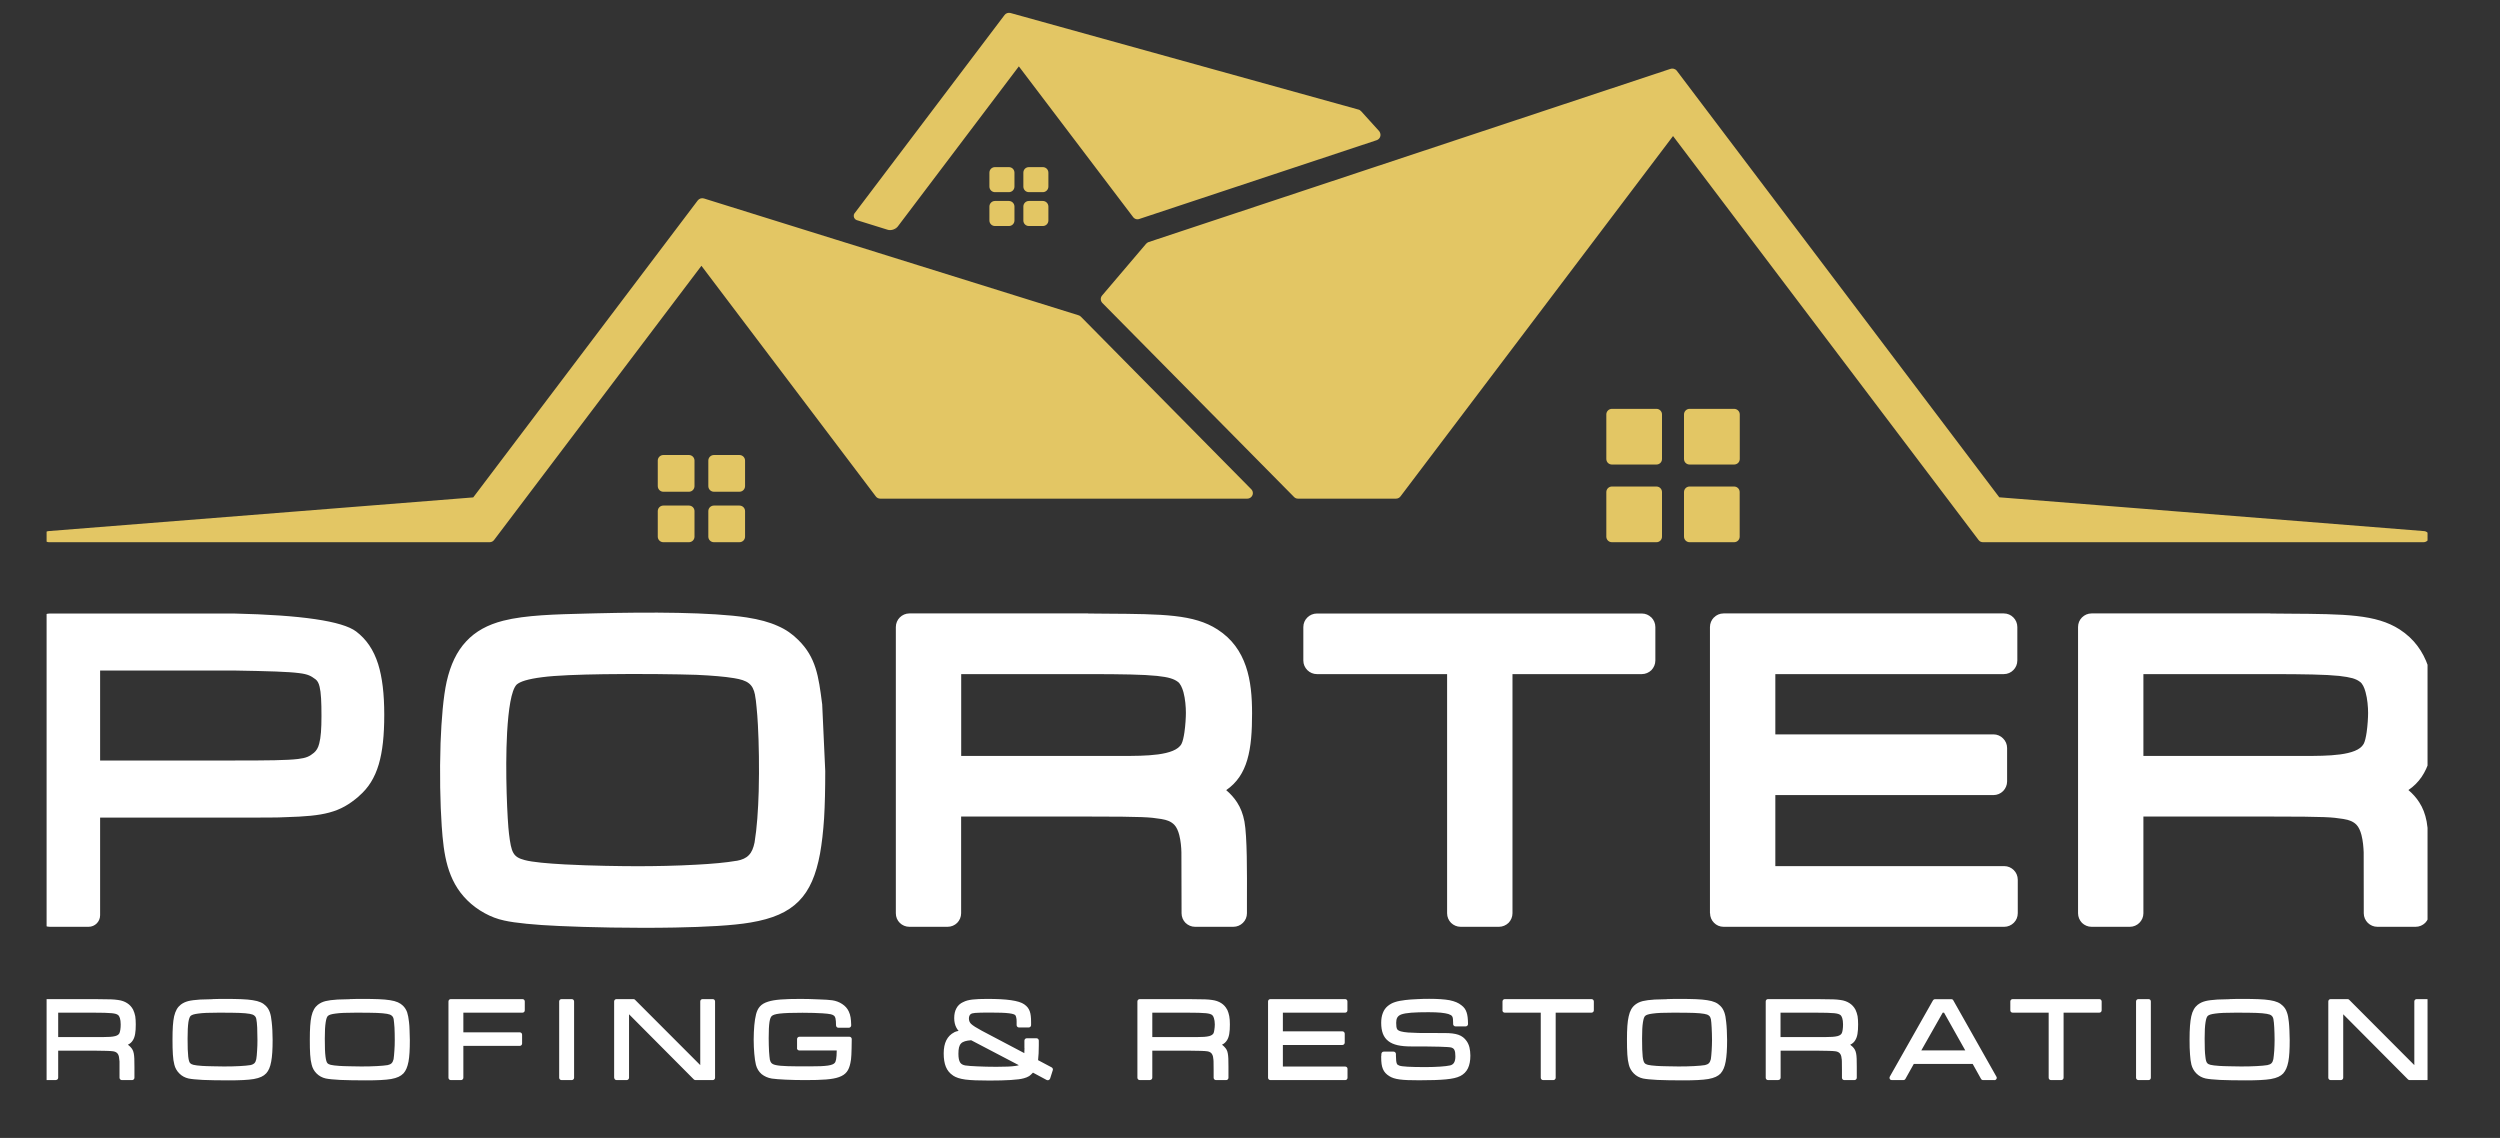
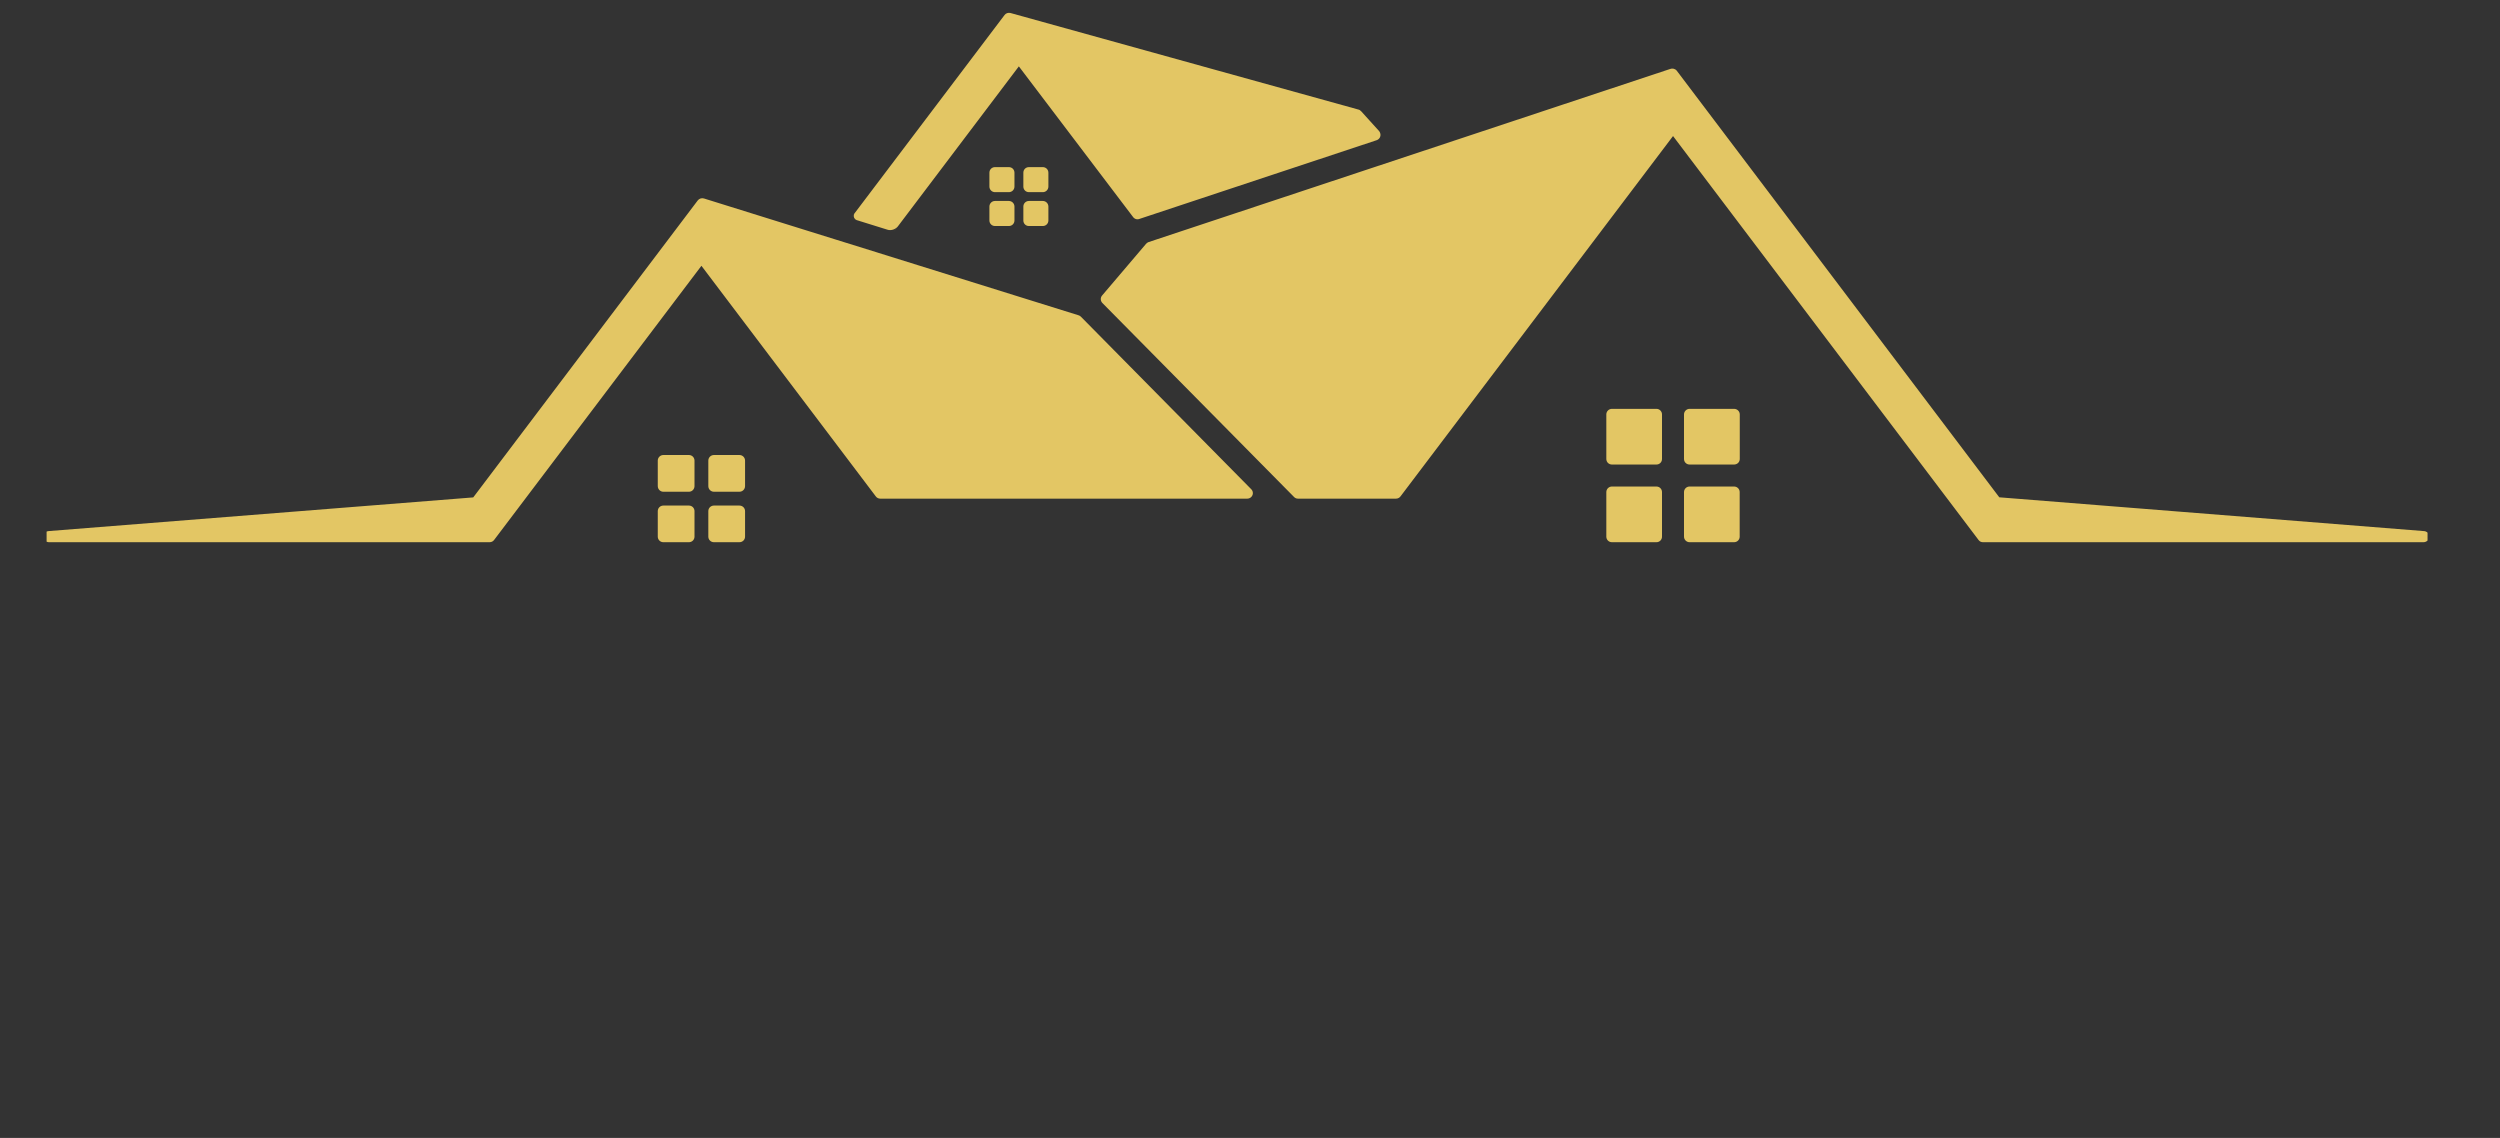
<svg xmlns="http://www.w3.org/2000/svg" width="145" zoomAndPan="magnify" viewBox="0 0 108.75 49.5" height="66" preserveAspectRatio="xMidYMid meet" version="1.0">
  <rect x="0" y="0" width="108.75" height="49.5" fill="#333333" stroke="none" />
  <defs>
    <clipPath id="79353f707b">
      <path d="M 2.027 43 L 105.598 43 L 105.598 48 L 2.027 48 Z M 2.027 43 " clip-rule="nonzero" />
    </clipPath>
    <clipPath id="9305c35df2">
-       <path d="M 2.027 26 L 105.598 26 L 105.598 41 L 2.027 41 Z M 2.027 26 " clip-rule="nonzero" />
-     </clipPath>
+       </clipPath>
    <clipPath id="121b4475c2">
      <path d="M 2.027 0.559 L 105.598 0.559 L 105.598 24 L 2.027 24 Z M 2.027 0.559 " clip-rule="nonzero" />
    </clipPath>
  </defs>
  <g clip-path="url(#79353f707b)">
-     <path fill="#ffffff" d="M 2.43 46.984 L 1.988 46.984 C 1.93 46.984 1.887 46.938 1.887 46.883 L 1.887 43.562 C 1.887 43.504 1.93 43.461 1.988 43.461 L 4.059 43.461 C 4.059 43.461 4.066 43.461 4.066 43.461 C 4.902 43.469 4.906 43.469 5.141 43.5 C 5.293 43.52 5.422 43.566 5.531 43.637 C 5.641 43.707 5.727 43.801 5.789 43.918 C 5.789 43.922 5.793 43.926 5.793 43.926 C 5.832 44.012 5.863 44.102 5.883 44.203 C 5.898 44.305 5.906 44.422 5.906 44.562 C 5.906 44.891 5.875 45.102 5.781 45.25 C 5.73 45.336 5.656 45.402 5.562 45.445 C 5.602 45.473 5.637 45.504 5.672 45.539 C 5.75 45.621 5.793 45.691 5.82 45.828 C 5.844 45.949 5.848 46.121 5.848 46.41 L 5.848 46.883 C 5.848 46.938 5.801 46.984 5.746 46.984 L 5.301 46.984 C 5.246 46.984 5.199 46.938 5.199 46.883 L 5.199 46.562 C 5.199 46.344 5.199 46.234 5.199 46.172 C 5.195 46.109 5.191 46.078 5.18 46.016 L 5.18 46.012 C 5.172 45.93 5.145 45.863 5.102 45.816 C 5.059 45.77 4.996 45.742 4.914 45.73 C 4.816 45.715 4.531 45.707 4.066 45.703 C 4.066 45.703 4.062 45.703 4.059 45.703 L 2.531 45.703 L 2.531 46.879 C 2.531 46.938 2.488 46.98 2.43 46.98 Z M 2.531 44.051 L 2.531 45.113 L 4.457 45.113 C 4.715 45.113 4.891 45.102 5.012 45.07 C 5.109 45.043 5.164 45.004 5.195 44.945 C 5.207 44.918 5.223 44.863 5.234 44.797 C 5.246 44.723 5.25 44.641 5.25 44.559 C 5.25 44.449 5.238 44.359 5.215 44.285 C 5.195 44.219 5.164 44.176 5.137 44.152 C 5.137 44.152 5.133 44.152 5.133 44.152 C 5.082 44.113 5.012 44.09 4.863 44.074 C 4.703 44.059 4.457 44.051 4.059 44.051 Z M 9.25 43.461 C 9.453 43.453 9.652 43.453 9.777 43.453 C 10.352 43.453 10.727 43.465 10.992 43.508 C 11.277 43.551 11.438 43.629 11.559 43.75 C 11.641 43.828 11.695 43.918 11.738 44.035 C 11.777 44.145 11.801 44.281 11.82 44.465 L 11.82 44.469 C 11.832 44.555 11.84 44.68 11.848 44.82 C 11.852 44.961 11.859 45.113 11.859 45.238 C 11.859 45.652 11.84 45.953 11.797 46.18 C 11.754 46.418 11.684 46.574 11.582 46.688 C 11.578 46.691 11.578 46.695 11.574 46.695 C 11.465 46.812 11.305 46.891 11.039 46.938 C 10.789 46.98 10.438 46.996 9.926 46.996 C 9.484 46.996 9.117 46.988 8.828 46.977 C 8.539 46.961 8.328 46.941 8.199 46.914 C 8.047 46.879 7.906 46.805 7.801 46.695 C 7.695 46.59 7.617 46.457 7.582 46.305 L 7.582 46.301 C 7.551 46.188 7.531 46.051 7.52 45.871 C 7.508 45.695 7.504 45.484 7.504 45.215 C 7.504 44.762 7.523 44.445 7.574 44.211 C 7.633 43.965 7.723 43.812 7.863 43.703 L 7.867 43.699 C 7.961 43.629 8.059 43.582 8.191 43.547 C 8.316 43.516 8.48 43.496 8.711 43.48 L 8.715 43.48 C 8.816 43.477 9.031 43.469 9.25 43.465 Z M 10.422 44.062 C 10.227 44.055 9.949 44.051 9.52 44.051 C 9.09 44.051 8.82 44.062 8.625 44.09 C 8.441 44.113 8.344 44.145 8.293 44.191 C 8.254 44.227 8.219 44.316 8.195 44.465 C 8.172 44.629 8.16 44.859 8.16 45.176 C 8.16 45.539 8.168 45.793 8.188 45.965 C 8.207 46.121 8.234 46.207 8.27 46.246 C 8.305 46.281 8.344 46.301 8.414 46.32 C 8.496 46.34 8.617 46.355 8.793 46.367 C 8.887 46.375 9.07 46.379 9.258 46.383 C 9.438 46.387 9.625 46.391 9.738 46.391 C 9.984 46.391 10.219 46.387 10.422 46.375 C 10.617 46.363 10.781 46.352 10.891 46.332 C 10.969 46.316 11.023 46.289 11.066 46.25 C 11.105 46.211 11.133 46.152 11.148 46.074 C 11.164 45.984 11.176 45.852 11.184 45.703 C 11.195 45.559 11.199 45.395 11.199 45.246 C 11.199 45.055 11.195 44.859 11.188 44.699 C 11.18 44.543 11.168 44.414 11.152 44.344 L 11.152 44.34 C 11.141 44.27 11.113 44.219 11.07 44.184 C 11.023 44.141 10.953 44.117 10.863 44.102 C 10.742 44.082 10.617 44.07 10.418 44.062 Z M 15.223 43.461 C 15.422 43.453 15.625 43.453 15.75 43.453 C 16.32 43.453 16.699 43.465 16.965 43.508 C 17.246 43.551 17.406 43.629 17.531 43.75 C 17.609 43.828 17.668 43.918 17.711 44.035 C 17.746 44.145 17.773 44.281 17.793 44.465 L 17.793 44.469 C 17.805 44.555 17.812 44.68 17.816 44.82 C 17.824 44.961 17.828 45.113 17.828 45.238 C 17.828 45.652 17.812 45.953 17.77 46.18 C 17.723 46.418 17.656 46.574 17.555 46.688 C 17.551 46.691 17.547 46.695 17.547 46.695 C 17.434 46.812 17.277 46.891 17.012 46.938 C 16.762 46.98 16.41 46.996 15.895 46.996 C 15.457 46.996 15.09 46.988 14.801 46.977 C 14.512 46.961 14.301 46.941 14.172 46.914 C 14.016 46.879 13.879 46.805 13.77 46.695 C 13.664 46.59 13.59 46.457 13.555 46.305 L 13.555 46.301 C 13.523 46.188 13.504 46.051 13.492 45.871 C 13.48 45.695 13.477 45.484 13.477 45.215 C 13.477 44.762 13.496 44.445 13.547 44.211 C 13.602 43.965 13.695 43.812 13.832 43.703 L 13.84 43.699 C 13.934 43.629 14.027 43.582 14.164 43.547 C 14.289 43.516 14.449 43.496 14.684 43.48 C 14.789 43.477 15 43.469 15.223 43.465 Z M 16.391 44.062 C 16.199 44.055 15.922 44.051 15.492 44.051 C 15.062 44.051 14.793 44.062 14.598 44.09 C 14.414 44.113 14.316 44.145 14.266 44.191 C 14.223 44.227 14.191 44.316 14.168 44.465 C 14.141 44.629 14.129 44.859 14.129 45.176 C 14.129 45.539 14.137 45.793 14.16 45.965 C 14.18 46.121 14.207 46.207 14.242 46.246 C 14.273 46.281 14.316 46.301 14.383 46.32 C 14.469 46.34 14.586 46.355 14.766 46.367 C 14.859 46.375 15.043 46.379 15.23 46.383 C 15.41 46.387 15.598 46.391 15.711 46.391 C 15.957 46.391 16.191 46.387 16.391 46.375 C 16.59 46.363 16.754 46.352 16.863 46.332 C 16.938 46.316 16.996 46.289 17.035 46.25 C 17.074 46.211 17.102 46.152 17.121 46.074 C 17.133 45.984 17.148 45.852 17.156 45.703 C 17.168 45.559 17.172 45.395 17.172 45.246 C 17.172 45.055 17.168 44.859 17.16 44.699 C 17.148 44.543 17.137 44.414 17.125 44.344 L 17.125 44.34 C 17.113 44.27 17.086 44.219 17.043 44.184 C 16.996 44.141 16.926 44.117 16.836 44.102 C 16.711 44.082 16.59 44.07 16.391 44.062 Z M 20.055 46.984 L 19.609 46.984 C 19.555 46.984 19.508 46.938 19.508 46.883 L 19.508 43.562 C 19.508 43.504 19.555 43.461 19.609 43.461 L 22.727 43.461 C 22.785 43.461 22.828 43.504 22.828 43.562 L 22.828 43.949 C 22.828 44.008 22.785 44.051 22.727 44.051 L 20.156 44.051 L 20.156 44.906 L 22.609 44.906 C 22.664 44.906 22.711 44.949 22.711 45.008 L 22.711 45.395 C 22.711 45.453 22.664 45.496 22.609 45.496 L 20.156 45.496 L 20.156 46.883 C 20.156 46.938 20.109 46.984 20.055 46.984 Z M 24.324 46.883 L 24.324 43.562 C 24.324 43.504 24.371 43.461 24.426 43.461 L 24.871 43.461 C 24.926 43.461 24.973 43.504 24.973 43.562 L 24.973 46.883 C 24.973 46.938 24.926 46.984 24.871 46.984 L 24.426 46.984 C 24.371 46.984 24.324 46.938 24.324 46.883 Z M 26.715 46.883 L 26.715 43.562 C 26.715 43.504 26.762 43.461 26.816 43.461 L 27.555 43.461 C 27.582 43.461 27.605 43.469 27.625 43.492 L 30.461 46.332 L 30.461 43.562 C 30.461 43.504 30.504 43.461 30.562 43.461 L 31.004 43.461 C 31.062 43.461 31.105 43.504 31.105 43.562 L 31.105 46.883 C 31.105 46.938 31.062 46.984 31.004 46.984 L 30.254 46.984 C 30.227 46.984 30.199 46.973 30.18 46.953 L 27.363 44.121 L 27.363 46.883 C 27.363 46.938 27.316 46.984 27.262 46.984 L 26.82 46.984 C 26.762 46.984 26.719 46.938 26.719 46.883 Z M 34.672 45.59 L 34.672 45.199 C 34.672 45.145 34.719 45.098 34.773 45.098 L 36.949 45.098 C 37.008 45.098 37.051 45.145 37.051 45.199 C 37.047 45.531 37.043 45.738 37.035 45.887 C 37.027 46.043 37.016 46.141 36.992 46.242 C 36.926 46.559 36.805 46.746 36.492 46.855 C 36.211 46.957 35.766 46.984 35.023 46.984 C 34.719 46.984 34.422 46.977 34.168 46.965 C 33.918 46.953 33.711 46.938 33.578 46.918 C 33.402 46.891 33.25 46.82 33.129 46.723 C 33.008 46.617 32.926 46.484 32.883 46.32 C 32.852 46.191 32.828 46.031 32.812 45.84 C 32.797 45.66 32.785 45.453 32.785 45.223 C 32.785 44.996 32.797 44.789 32.812 44.602 C 32.828 44.418 32.855 44.254 32.887 44.129 L 32.887 44.125 C 32.961 43.844 33.094 43.672 33.406 43.574 C 33.691 43.48 34.129 43.453 34.832 43.453 C 35.062 43.453 35.352 43.461 35.613 43.473 C 35.871 43.48 36.098 43.496 36.203 43.512 C 36.363 43.535 36.516 43.594 36.637 43.676 C 36.762 43.758 36.859 43.863 36.918 43.992 C 36.918 43.992 36.918 43.996 36.922 44 C 36.961 44.082 36.984 44.16 37 44.254 C 37.016 44.344 37.023 44.449 37.027 44.594 C 37.027 44.598 37.027 44.602 37.027 44.605 C 37.027 44.66 36.98 44.707 36.926 44.707 L 36.469 44.707 C 36.414 44.707 36.371 44.664 36.367 44.605 C 36.367 44.469 36.359 44.371 36.344 44.301 C 36.332 44.246 36.312 44.215 36.289 44.191 C 36.258 44.16 36.215 44.141 36.145 44.121 C 36.059 44.102 35.941 44.09 35.766 44.078 C 35.762 44.078 35.758 44.078 35.754 44.078 C 35.668 44.07 35.535 44.066 35.395 44.062 C 35.234 44.059 35.051 44.055 34.91 44.055 C 34.449 44.055 34.133 44.066 33.922 44.09 C 33.727 44.113 33.625 44.148 33.574 44.195 L 33.57 44.199 C 33.527 44.238 33.496 44.316 33.473 44.453 C 33.449 44.609 33.438 44.836 33.438 45.164 C 33.438 45.371 33.445 45.566 33.453 45.73 C 33.465 45.895 33.477 46.027 33.488 46.09 L 33.488 46.094 C 33.523 46.223 33.566 46.293 33.754 46.332 C 33.988 46.383 34.414 46.387 35.195 46.387 C 35.578 46.387 35.836 46.379 36.016 46.352 C 36.172 46.328 36.258 46.293 36.305 46.242 C 36.336 46.211 36.355 46.164 36.371 46.082 C 36.387 45.992 36.395 45.871 36.398 45.695 L 34.77 45.695 C 34.715 45.695 34.668 45.652 34.668 45.594 Z M 44.562 45.594 L 44.562 45.266 C 44.562 45.211 44.609 45.164 44.664 45.164 L 45.086 45.164 C 45.145 45.164 45.188 45.211 45.188 45.266 L 45.188 45.477 C 45.188 45.582 45.184 45.699 45.18 45.82 C 45.172 45.918 45.164 46.02 45.156 46.117 L 45.746 46.43 C 45.789 46.453 45.812 46.504 45.797 46.551 L 45.68 46.918 C 45.68 46.918 45.672 46.93 45.668 46.938 C 45.645 46.984 45.582 47.004 45.531 46.98 L 44.934 46.66 C 44.871 46.727 44.82 46.773 44.77 46.809 C 44.699 46.852 44.633 46.879 44.535 46.906 L 44.531 46.906 C 44.426 46.938 44.23 46.965 43.973 46.98 C 43.719 46.996 43.402 47.004 43.039 47.004 C 42.57 47.004 42.238 46.992 41.996 46.961 C 41.746 46.926 41.586 46.871 41.461 46.789 L 41.457 46.785 C 41.312 46.688 41.211 46.566 41.145 46.406 C 41.082 46.25 41.051 46.062 41.051 45.824 C 41.051 45.586 41.09 45.406 41.164 45.254 C 41.242 45.098 41.359 44.98 41.516 44.902 L 41.52 44.898 C 41.566 44.875 41.613 44.863 41.676 44.848 L 41.699 44.844 C 41.66 44.801 41.629 44.754 41.602 44.703 C 41.539 44.586 41.508 44.445 41.508 44.285 C 41.508 44.121 41.539 43.977 41.605 43.859 C 41.668 43.738 41.77 43.648 41.898 43.59 L 41.902 43.59 C 42.004 43.535 42.133 43.5 42.301 43.48 C 42.465 43.461 42.672 43.453 42.938 43.453 C 43.367 43.453 43.711 43.469 43.977 43.508 C 44.246 43.547 44.438 43.605 44.559 43.691 L 44.562 43.695 C 44.676 43.773 44.746 43.863 44.793 43.988 C 44.836 44.105 44.852 44.254 44.852 44.465 L 44.852 44.594 C 44.852 44.648 44.805 44.695 44.75 44.695 L 44.324 44.695 C 44.27 44.695 44.223 44.648 44.223 44.594 L 44.223 44.434 C 44.223 44.363 44.219 44.301 44.203 44.25 C 44.195 44.211 44.18 44.18 44.168 44.164 C 44.133 44.125 44.051 44.098 43.895 44.078 C 43.715 44.055 43.449 44.047 43.062 44.047 C 42.742 44.047 42.543 44.051 42.418 44.062 C 42.312 44.074 42.266 44.086 42.234 44.109 C 42.23 44.113 42.227 44.117 42.223 44.117 C 42.199 44.133 42.184 44.156 42.172 44.184 C 42.156 44.215 42.148 44.254 42.148 44.301 C 42.148 44.395 42.172 44.465 42.238 44.535 C 42.324 44.617 42.469 44.707 42.707 44.836 L 44.559 45.812 L 44.559 45.766 C 44.562 45.688 44.566 45.625 44.566 45.594 Z M 44.176 46.367 C 44.238 46.359 44.285 46.348 44.32 46.336 L 42.246 45.25 C 42.031 45.266 41.891 45.305 41.809 45.387 C 41.723 45.473 41.691 45.613 41.691 45.84 C 41.691 46.016 41.715 46.137 41.766 46.219 C 41.812 46.289 41.887 46.328 41.992 46.348 C 41.996 46.348 42 46.348 42 46.348 C 42.102 46.363 42.285 46.379 42.52 46.387 C 42.75 46.398 43.035 46.406 43.34 46.406 C 43.738 46.406 44 46.395 44.176 46.367 Z M 50.023 46.984 L 49.582 46.984 C 49.523 46.984 49.477 46.938 49.477 46.883 L 49.477 43.562 C 49.477 43.504 49.523 43.461 49.582 43.461 L 51.652 43.461 C 51.652 43.461 51.656 43.461 51.656 43.461 C 52.496 43.469 52.5 43.469 52.734 43.5 C 52.883 43.52 53.016 43.566 53.125 43.637 C 53.234 43.707 53.32 43.801 53.379 43.918 C 53.383 43.922 53.383 43.926 53.387 43.926 C 53.426 44.012 53.453 44.102 53.473 44.203 C 53.492 44.305 53.5 44.422 53.5 44.562 C 53.5 44.891 53.469 45.102 53.375 45.25 C 53.32 45.336 53.25 45.402 53.156 45.445 C 53.195 45.473 53.23 45.504 53.262 45.539 C 53.34 45.621 53.387 45.691 53.41 45.828 C 53.434 45.949 53.438 46.121 53.438 46.41 L 53.438 46.883 C 53.438 46.938 53.395 46.984 53.336 46.984 L 52.895 46.984 C 52.84 46.984 52.793 46.938 52.793 46.883 L 52.793 46.562 C 52.793 46.344 52.793 46.234 52.789 46.172 C 52.789 46.109 52.781 46.078 52.773 46.016 L 52.773 46.012 C 52.766 45.93 52.734 45.863 52.695 45.816 C 52.652 45.77 52.59 45.742 52.508 45.73 C 52.508 45.73 52.504 45.73 52.504 45.73 C 52.406 45.715 52.125 45.707 51.66 45.703 C 51.66 45.703 51.652 45.703 51.652 45.703 L 50.125 45.703 L 50.125 46.879 C 50.125 46.938 50.078 46.98 50.023 46.98 Z M 50.125 44.051 L 50.125 45.113 L 52.051 45.113 C 52.309 45.113 52.484 45.102 52.602 45.07 C 52.699 45.043 52.754 45.004 52.789 44.945 C 52.801 44.918 52.816 44.863 52.824 44.797 C 52.836 44.723 52.844 44.641 52.844 44.559 C 52.844 44.449 52.828 44.359 52.805 44.285 C 52.785 44.219 52.758 44.176 52.727 44.152 C 52.672 44.113 52.602 44.09 52.457 44.074 C 52.297 44.059 52.051 44.051 51.648 44.051 L 50.121 44.051 Z M 58.516 46.984 L 55.262 46.984 C 55.207 46.984 55.16 46.938 55.16 46.883 L 55.16 43.562 C 55.16 43.504 55.207 43.461 55.262 43.461 L 58.512 43.461 C 58.57 43.461 58.613 43.504 58.613 43.562 L 58.613 43.949 C 58.613 44.008 58.57 44.051 58.512 44.051 L 55.805 44.051 L 55.805 44.863 L 58.395 44.863 C 58.449 44.863 58.496 44.91 58.496 44.965 L 58.496 45.355 C 58.496 45.41 58.449 45.457 58.395 45.457 L 55.805 45.457 L 55.805 46.395 L 58.516 46.395 C 58.574 46.395 58.617 46.438 58.617 46.496 L 58.617 46.883 C 58.617 46.941 58.574 46.984 58.516 46.984 Z M 60.086 45.938 C 60.086 45.906 60.086 45.871 60.09 45.844 C 60.094 45.789 60.137 45.746 60.191 45.746 L 60.621 45.746 C 60.676 45.746 60.723 45.793 60.723 45.848 L 60.723 45.918 C 60.727 46.098 60.734 46.203 60.762 46.266 C 60.777 46.309 60.809 46.328 60.867 46.352 C 60.922 46.375 61.039 46.391 61.23 46.402 C 61.422 46.414 61.688 46.418 62.027 46.418 C 62.246 46.418 62.465 46.41 62.648 46.398 C 62.828 46.387 62.98 46.367 63.066 46.348 C 63.066 46.348 63.07 46.348 63.07 46.348 C 63.148 46.332 63.207 46.293 63.246 46.234 C 63.289 46.168 63.309 46.074 63.309 45.953 C 63.309 45.824 63.297 45.734 63.266 45.672 C 63.242 45.621 63.199 45.59 63.141 45.57 C 63.043 45.535 62.457 45.52 61.383 45.52 C 60.926 45.52 60.605 45.453 60.395 45.289 C 60.176 45.121 60.082 44.863 60.082 44.492 C 60.082 44.332 60.105 44.191 60.152 44.07 C 60.199 43.941 60.273 43.84 60.367 43.762 C 60.465 43.684 60.559 43.629 60.684 43.59 C 60.801 43.551 60.945 43.523 61.141 43.5 L 61.145 43.5 C 61.262 43.484 61.43 43.473 61.609 43.465 C 61.801 43.453 62.004 43.449 62.164 43.449 C 62.543 43.449 62.828 43.469 63.051 43.508 C 63.281 43.555 63.445 43.625 63.57 43.727 C 63.684 43.812 63.754 43.906 63.797 44.039 C 63.84 44.164 63.855 44.316 63.859 44.539 C 63.859 44.539 63.859 44.543 63.859 44.547 C 63.859 44.602 63.812 44.648 63.758 44.648 L 63.312 44.648 C 63.258 44.648 63.211 44.602 63.211 44.547 L 63.211 44.496 C 63.211 44.352 63.203 44.266 63.172 44.215 C 63.145 44.168 63.094 44.141 63.004 44.109 C 62.926 44.086 62.816 44.066 62.672 44.051 C 62.527 44.039 62.352 44.031 62.145 44.031 C 61.527 44.031 61.16 44.055 60.953 44.129 C 60.785 44.195 60.734 44.309 60.734 44.496 C 60.734 44.633 60.746 44.715 60.777 44.77 C 60.805 44.812 60.859 44.844 60.945 44.867 C 61.016 44.887 61.117 44.902 61.25 44.914 C 61.379 44.922 61.531 44.93 61.711 44.934 L 61.719 44.934 C 61.832 44.934 62.207 44.934 62.84 44.938 C 62.84 44.938 62.844 44.938 62.848 44.938 C 63.102 44.938 63.289 44.961 63.438 45.012 C 63.594 45.066 63.707 45.156 63.797 45.285 C 63.855 45.367 63.895 45.457 63.922 45.566 C 63.945 45.668 63.961 45.785 63.961 45.918 C 63.961 46.141 63.926 46.324 63.855 46.473 C 63.781 46.625 63.668 46.734 63.516 46.812 C 63.516 46.812 63.512 46.812 63.512 46.812 C 63.379 46.879 63.184 46.926 62.895 46.953 C 62.613 46.98 62.238 46.992 61.734 46.992 C 61.355 46.992 61.09 46.984 60.891 46.957 C 60.684 46.93 60.547 46.883 60.434 46.812 C 60.301 46.73 60.211 46.633 60.156 46.5 C 60.102 46.375 60.082 46.215 60.082 45.992 C 60.082 45.992 60.082 45.98 60.082 45.938 Z M 65.359 43.949 L 65.359 43.562 C 65.359 43.504 65.406 43.461 65.461 43.461 L 69.23 43.461 C 69.285 43.461 69.332 43.504 69.332 43.562 L 69.332 43.949 C 69.332 44.008 69.285 44.051 69.23 44.051 L 67.672 44.051 L 67.672 46.883 C 67.672 46.938 67.625 46.984 67.57 46.984 L 67.125 46.984 C 67.07 46.984 67.023 46.938 67.023 46.883 L 67.023 44.051 L 65.457 44.051 C 65.402 44.051 65.355 44.008 65.355 43.949 Z M 72.52 43.461 C 72.723 43.453 72.922 43.453 73.047 43.453 C 73.621 43.453 73.996 43.465 74.262 43.508 C 74.547 43.551 74.707 43.629 74.828 43.75 C 74.91 43.828 74.965 43.918 75.008 44.035 C 75.047 44.145 75.074 44.281 75.09 44.465 L 75.09 44.469 C 75.102 44.555 75.109 44.68 75.117 44.82 C 75.125 44.961 75.129 45.113 75.129 45.238 C 75.129 45.652 75.109 45.953 75.066 46.18 C 75.023 46.418 74.953 46.574 74.852 46.688 C 74.852 46.691 74.848 46.695 74.848 46.695 C 74.734 46.812 74.578 46.891 74.309 46.938 C 74.059 46.98 73.707 46.996 73.195 46.996 C 72.754 46.996 72.391 46.988 72.098 46.977 C 71.809 46.961 71.598 46.941 71.469 46.914 C 71.316 46.879 71.176 46.805 71.07 46.695 C 70.965 46.59 70.887 46.457 70.852 46.305 L 70.852 46.301 C 70.82 46.188 70.801 46.051 70.789 45.871 C 70.777 45.695 70.773 45.484 70.773 45.215 C 70.773 44.762 70.793 44.445 70.848 44.211 C 70.902 43.965 70.992 43.812 71.133 43.703 L 71.137 43.699 C 71.23 43.629 71.328 43.582 71.461 43.547 C 71.59 43.516 71.75 43.496 71.98 43.48 L 71.984 43.48 C 72.09 43.477 72.297 43.469 72.52 43.465 Z M 73.691 44.062 C 73.496 44.055 73.219 44.051 72.789 44.051 C 72.359 44.051 72.094 44.062 71.895 44.09 C 71.715 44.113 71.613 44.145 71.566 44.191 C 71.523 44.227 71.492 44.316 71.469 44.465 C 71.441 44.629 71.43 44.859 71.43 45.176 C 71.43 45.539 71.438 45.793 71.457 45.965 C 71.477 46.121 71.504 46.207 71.543 46.246 C 71.574 46.281 71.613 46.301 71.684 46.32 C 71.77 46.34 71.887 46.355 72.066 46.367 C 72.16 46.375 72.344 46.379 72.531 46.383 C 72.711 46.387 72.895 46.391 73.012 46.391 C 73.258 46.391 73.492 46.387 73.691 46.375 C 73.891 46.363 74.055 46.352 74.164 46.332 C 74.238 46.316 74.297 46.289 74.336 46.25 C 74.375 46.211 74.402 46.152 74.422 46.074 C 74.434 45.984 74.449 45.852 74.457 45.703 C 74.465 45.559 74.473 45.395 74.473 45.246 C 74.473 45.055 74.465 44.859 74.457 44.699 C 74.449 44.543 74.438 44.414 74.426 44.344 L 74.426 44.34 C 74.41 44.27 74.387 44.219 74.344 44.184 C 74.297 44.141 74.227 44.117 74.133 44.102 C 74.012 44.082 73.887 44.07 73.691 44.062 Z M 77.352 46.984 L 76.91 46.984 C 76.852 46.984 76.809 46.938 76.809 46.883 L 76.809 43.562 C 76.809 43.504 76.852 43.461 76.91 43.461 L 78.98 43.461 C 78.98 43.461 78.988 43.461 78.988 43.461 C 79.824 43.469 79.828 43.469 80.066 43.5 C 80.215 43.52 80.344 43.566 80.453 43.637 C 80.562 43.707 80.648 43.801 80.711 43.918 C 80.711 43.922 80.715 43.926 80.715 43.926 C 80.754 44.012 80.785 44.102 80.805 44.203 C 80.82 44.305 80.828 44.422 80.828 44.562 C 80.828 44.891 80.797 45.102 80.703 45.25 C 80.652 45.336 80.578 45.402 80.484 45.445 C 80.523 45.473 80.559 45.504 80.594 45.539 C 80.672 45.621 80.715 45.691 80.742 45.828 C 80.766 45.949 80.77 46.121 80.77 46.41 L 80.77 46.883 C 80.77 46.938 80.723 46.984 80.668 46.984 L 80.227 46.984 C 80.168 46.984 80.125 46.938 80.125 46.883 L 80.125 46.562 C 80.125 46.344 80.125 46.234 80.121 46.172 C 80.121 46.109 80.117 46.078 80.105 46.016 L 80.105 46.012 C 80.098 45.93 80.07 45.863 80.027 45.816 C 79.984 45.77 79.922 45.742 79.84 45.73 C 79.84 45.73 79.836 45.73 79.836 45.73 C 79.738 45.715 79.457 45.707 78.988 45.703 C 78.988 45.703 78.984 45.703 78.98 45.703 L 77.457 45.703 L 77.457 46.879 C 77.457 46.938 77.41 46.98 77.355 46.98 Z M 77.453 44.051 L 77.453 45.113 L 79.379 45.113 C 79.637 45.113 79.812 45.102 79.934 45.07 C 80.031 45.043 80.086 45.004 80.117 44.945 C 80.133 44.918 80.145 44.863 80.156 44.797 C 80.168 44.723 80.172 44.641 80.172 44.559 C 80.172 44.449 80.16 44.359 80.137 44.285 C 80.117 44.219 80.086 44.176 80.059 44.152 C 80.059 44.152 80.055 44.152 80.055 44.152 C 80.004 44.113 79.934 44.09 79.789 44.074 C 79.629 44.059 79.379 44.051 78.98 44.051 Z M 86.758 46.984 L 86.266 46.984 C 86.227 46.984 86.195 46.965 86.176 46.934 L 85.812 46.281 L 83.25 46.281 L 82.887 46.93 C 82.871 46.961 82.836 46.984 82.797 46.984 L 82.293 46.984 C 82.277 46.984 82.258 46.98 82.242 46.973 C 82.195 46.945 82.18 46.883 82.207 46.832 L 84.082 43.52 C 84.102 43.488 84.133 43.465 84.176 43.465 L 84.883 43.465 C 84.918 43.465 84.953 43.48 84.969 43.516 L 86.84 46.828 C 86.852 46.844 86.859 46.863 86.859 46.887 C 86.859 46.941 86.812 46.988 86.758 46.988 Z M 83.578 45.691 L 85.488 45.691 L 84.566 44.051 L 84.508 44.051 Z M 87.449 43.949 L 87.449 43.562 C 87.449 43.504 87.496 43.461 87.551 43.461 L 91.32 43.461 C 91.375 43.461 91.422 43.504 91.422 43.562 L 91.422 43.949 C 91.422 44.008 91.375 44.051 91.32 44.051 L 89.766 44.051 L 89.766 46.883 C 89.766 46.938 89.719 46.984 89.66 46.984 L 89.219 46.984 C 89.16 46.984 89.117 46.938 89.117 46.883 L 89.117 44.051 L 87.551 44.051 C 87.492 44.051 87.449 44.008 87.449 43.949 Z M 92.918 46.883 L 92.918 43.562 C 92.918 43.504 92.965 43.461 93.02 43.461 L 93.461 43.461 C 93.52 43.461 93.562 43.504 93.562 43.562 L 93.562 46.883 C 93.562 46.938 93.52 46.984 93.461 46.984 L 93.02 46.984 C 92.965 46.984 92.918 46.938 92.918 46.883 Z M 96.992 43.461 C 97.195 43.453 97.398 43.453 97.523 43.453 C 98.094 43.453 98.473 43.465 98.738 43.508 C 99.02 43.551 99.18 43.629 99.301 43.75 C 99.383 43.828 99.441 43.918 99.48 44.035 C 99.523 44.145 99.547 44.281 99.566 44.465 L 99.566 44.469 C 99.574 44.555 99.586 44.68 99.59 44.82 C 99.598 44.961 99.602 45.113 99.602 45.238 C 99.602 45.652 99.586 45.953 99.543 46.18 C 99.496 46.418 99.426 46.574 99.324 46.688 C 99.324 46.691 99.32 46.695 99.32 46.695 C 99.207 46.812 99.051 46.891 98.781 46.938 C 98.531 46.98 98.184 46.996 97.668 46.996 C 97.227 46.996 96.863 46.988 96.574 46.977 C 96.285 46.961 96.074 46.941 95.945 46.914 C 95.789 46.879 95.652 46.805 95.543 46.695 C 95.438 46.59 95.363 46.457 95.324 46.305 L 95.324 46.301 C 95.297 46.188 95.277 46.051 95.266 45.871 C 95.25 45.695 95.246 45.484 95.246 45.215 C 95.246 44.762 95.27 44.445 95.32 44.211 C 95.375 43.965 95.469 43.812 95.605 43.703 L 95.613 43.699 C 95.707 43.629 95.801 43.582 95.938 43.547 C 96.062 43.516 96.223 43.496 96.457 43.48 C 96.562 43.477 96.773 43.469 96.992 43.465 Z M 98.164 44.062 C 97.969 44.055 97.691 44.051 97.262 44.051 C 96.832 44.051 96.566 44.062 96.367 44.09 C 96.188 44.113 96.086 44.145 96.039 44.191 C 95.996 44.227 95.965 44.316 95.941 44.465 C 95.914 44.629 95.902 44.859 95.902 45.176 C 95.902 45.539 95.91 45.793 95.934 45.965 C 95.949 46.121 95.977 46.207 96.016 46.246 C 96.047 46.281 96.086 46.301 96.156 46.32 C 96.242 46.34 96.359 46.355 96.539 46.367 C 96.633 46.375 96.816 46.379 97.004 46.383 C 97.184 46.387 97.367 46.391 97.484 46.391 C 97.73 46.391 97.965 46.387 98.164 46.375 C 98.359 46.363 98.527 46.352 98.633 46.332 C 98.711 46.316 98.77 46.289 98.809 46.25 C 98.848 46.211 98.875 46.152 98.891 46.074 C 98.906 45.984 98.918 45.852 98.93 45.703 C 98.938 45.559 98.945 45.395 98.945 45.246 C 98.945 45.055 98.938 44.859 98.93 44.699 C 98.922 44.543 98.91 44.414 98.895 44.344 L 98.895 44.34 C 98.883 44.27 98.855 44.219 98.816 44.184 C 98.77 44.141 98.699 44.117 98.605 44.102 C 98.484 44.082 98.359 44.07 98.16 44.062 Z M 101.281 46.883 L 101.281 43.562 C 101.281 43.504 101.328 43.461 101.383 43.461 L 102.117 43.461 C 102.145 43.461 102.172 43.469 102.191 43.492 L 105.023 46.332 L 105.023 43.562 C 105.023 43.504 105.07 43.461 105.125 43.461 L 105.57 43.461 C 105.625 43.461 105.672 43.504 105.672 43.562 L 105.672 46.883 C 105.672 46.938 105.625 46.984 105.57 46.984 L 104.816 46.984 C 104.793 46.984 104.766 46.973 104.746 46.953 L 101.93 44.121 L 101.93 46.883 C 101.93 46.938 101.883 46.984 101.828 46.984 L 101.383 46.984 C 101.328 46.984 101.281 46.938 101.281 46.883 Z M 101.281 46.883 " fill-opacity="1" fill-rule="evenodd" />
-   </g>
+     </g>
  <g clip-path="url(#9305c35df2)">
    <path fill="#ffffff" d="M 30.309 37.613 C 30.973 37.578 31.59 37.523 32.035 37.445 C 32.035 37.445 32.043 37.445 32.051 37.445 C 32.285 37.402 32.457 37.324 32.574 37.199 C 32.699 37.074 32.773 36.891 32.824 36.645 C 32.926 36.027 32.98 35.238 33.004 34.422 C 33.031 33.395 33.012 32.332 32.969 31.539 C 32.953 31.246 32.934 30.98 32.91 30.758 C 32.891 30.547 32.871 30.371 32.844 30.246 C 32.844 30.246 32.844 30.234 32.844 30.23 C 32.797 29.992 32.715 29.832 32.574 29.723 C 32.43 29.609 32.219 29.547 31.934 29.5 C 31.707 29.465 31.48 29.434 31.219 29.414 C 30.957 29.391 30.66 29.371 30.293 29.355 C 29.5 29.328 27.805 29.305 26.258 29.328 C 25.184 29.344 24.18 29.379 23.594 29.457 C 23.273 29.496 23.027 29.547 22.84 29.602 C 22.664 29.656 22.547 29.715 22.473 29.781 C 22.238 30.023 22.117 30.863 22.059 31.867 C 21.965 33.57 22.074 35.727 22.141 36.266 C 22.191 36.672 22.234 36.934 22.332 37.102 C 22.422 37.262 22.57 37.348 22.828 37.414 C 23.164 37.504 23.824 37.562 24.566 37.602 C 25.719 37.664 27.078 37.68 27.75 37.68 C 28.473 37.68 29.43 37.664 30.309 37.613 Z M 19.473 37.684 C 19.316 37.141 19.258 36.555 19.215 35.938 C 19.148 34.977 19.121 33.605 19.164 32.324 C 19.203 31.281 19.285 30.301 19.43 29.648 C 19.598 28.91 19.871 28.336 20.277 27.902 C 20.68 27.465 21.215 27.172 21.895 27 C 22.855 26.754 24.203 26.723 25.48 26.691 L 25.914 26.68 C 27.07 26.652 28.332 26.637 29.492 26.66 C 30.656 26.684 31.719 26.742 32.484 26.859 C 33.035 26.945 33.473 27.066 33.828 27.227 C 34.191 27.383 34.473 27.586 34.719 27.832 C 35.5 28.594 35.609 29.43 35.758 30.586 L 35.766 30.641 C 35.766 30.641 35.766 30.648 35.766 30.652 L 35.898 33.539 C 35.898 33.539 35.898 33.547 35.898 33.551 C 35.898 34.328 35.883 35.004 35.848 35.594 C 35.809 36.188 35.75 36.691 35.672 37.129 C 35.5 38.055 35.223 38.723 34.746 39.203 C 34.27 39.684 33.602 39.969 32.652 40.129 C 31.887 40.262 30.668 40.324 29.359 40.348 C 27.52 40.383 25.508 40.336 24.328 40.281 C 23.777 40.258 23.301 40.223 22.906 40.184 C 22.504 40.145 22.18 40.098 21.934 40.043 C 21.934 40.043 21.93 40.043 21.93 40.043 C 21.926 40.043 21.922 40.039 21.918 40.039 C 21.637 39.98 21.352 39.871 21.09 39.727 C 20.801 39.57 20.539 39.375 20.328 39.164 C 19.887 38.73 19.633 38.23 19.473 37.684 Z M 41.812 32.883 L 48.824 32.883 C 49.797 32.883 51.117 32.883 51.395 32.359 C 51.449 32.258 51.492 32.066 51.523 31.852 C 51.566 31.551 51.586 31.211 51.586 31.008 C 51.586 30.758 51.559 30.402 51.48 30.109 C 51.422 29.906 51.344 29.738 51.234 29.656 L 51.23 29.656 C 51.148 29.594 51.055 29.547 50.914 29.504 C 50.773 29.461 50.586 29.43 50.332 29.402 C 50.035 29.371 49.656 29.352 49.168 29.34 C 48.688 29.328 48.082 29.324 47.324 29.324 L 41.812 29.324 Z M 38.969 39.727 L 38.969 27.277 C 38.969 27.113 39.035 26.965 39.141 26.859 C 39.25 26.75 39.398 26.684 39.559 26.684 L 47.324 26.684 C 47.332 26.684 47.34 26.684 47.348 26.688 C 47.625 26.691 47.891 26.691 48.145 26.695 C 50.605 26.711 51.934 26.723 52.957 27.379 C 53.602 27.793 53.977 28.348 54.195 28.984 C 54.41 29.609 54.465 30.312 54.465 31.031 C 54.465 31.797 54.426 32.48 54.254 33.059 C 54.094 33.602 53.812 34.047 53.34 34.371 C 53.527 34.531 53.684 34.703 53.812 34.902 C 53.965 35.137 54.07 35.406 54.133 35.734 C 54.254 36.395 54.246 37.992 54.242 39.141 C 54.242 39.312 54.242 39.477 54.242 39.727 C 54.242 39.891 54.176 40.039 54.066 40.145 C 53.961 40.25 53.812 40.316 53.648 40.316 L 51.988 40.316 C 51.824 40.316 51.68 40.25 51.57 40.145 C 51.465 40.039 51.398 39.891 51.398 39.727 L 51.391 37.074 C 51.387 36.863 51.363 36.578 51.297 36.32 C 51.25 36.141 51.18 35.98 51.086 35.883 C 51.023 35.816 50.945 35.762 50.852 35.719 C 50.754 35.676 50.637 35.645 50.508 35.625 C 50.496 35.625 50.488 35.621 50.477 35.621 C 50.016 35.551 49.824 35.52 47.324 35.52 L 41.809 35.52 L 41.809 39.727 C 41.809 39.891 41.742 40.039 41.637 40.145 C 41.531 40.25 41.383 40.316 41.219 40.316 L 39.559 40.316 C 39.395 40.316 39.246 40.25 39.141 40.145 C 39.031 40.039 38.969 39.891 38.969 39.727 Z M 62.949 29.324 L 57.289 29.324 C 57.125 29.324 56.977 29.258 56.871 29.152 C 56.762 29.043 56.695 28.898 56.695 28.734 L 56.695 27.277 C 56.695 27.113 56.762 26.965 56.871 26.859 C 56.977 26.754 57.125 26.688 57.289 26.688 L 71.418 26.688 C 71.578 26.688 71.723 26.75 71.828 26.855 L 71.836 26.859 C 71.941 26.965 72.008 27.113 72.008 27.277 L 72.008 28.734 C 72.008 28.895 71.941 29.043 71.836 29.152 C 71.727 29.258 71.578 29.324 71.418 29.324 L 65.793 29.324 L 65.793 39.727 C 65.793 39.887 65.727 40.035 65.625 40.141 L 65.621 40.145 C 65.512 40.25 65.363 40.316 65.203 40.316 L 63.539 40.316 C 63.375 40.316 63.23 40.25 63.121 40.145 C 63.016 40.039 62.949 39.891 62.949 39.727 Z M 74.383 39.727 L 74.383 27.277 C 74.383 27.113 74.449 26.969 74.551 26.863 L 74.559 26.859 C 74.664 26.75 74.812 26.684 74.977 26.684 L 87.164 26.684 C 87.328 26.684 87.477 26.75 87.582 26.859 C 87.688 26.965 87.754 27.113 87.754 27.277 L 87.754 28.73 C 87.754 28.895 87.688 29.043 87.582 29.148 C 87.477 29.258 87.328 29.324 87.164 29.324 L 77.227 29.324 L 77.227 31.945 L 86.715 31.945 C 86.879 31.945 87.027 32.012 87.133 32.121 C 87.242 32.227 87.309 32.375 87.309 32.539 L 87.309 33.996 C 87.309 34.152 87.242 34.301 87.141 34.406 L 87.133 34.414 C 87.027 34.52 86.879 34.586 86.715 34.586 L 77.227 34.586 L 77.227 37.676 L 87.184 37.676 C 87.348 37.676 87.492 37.742 87.602 37.852 C 87.707 37.957 87.773 38.105 87.773 38.27 L 87.773 39.723 C 87.773 39.887 87.711 40.031 87.605 40.137 L 87.602 40.141 C 87.492 40.25 87.344 40.316 87.184 40.316 L 74.977 40.316 C 74.812 40.316 74.664 40.25 74.559 40.141 C 74.453 40.035 74.387 39.887 74.387 39.723 Z M 98.75 29.324 L 93.238 29.324 L 93.238 32.883 L 100.25 32.883 C 101.219 32.883 102.535 32.883 102.816 32.363 L 102.82 32.359 C 102.875 32.258 102.918 32.066 102.949 31.855 C 102.992 31.555 103.012 31.211 103.012 31.012 C 103.012 30.762 102.984 30.402 102.902 30.109 C 102.848 29.906 102.77 29.738 102.656 29.656 L 102.652 29.656 C 102.574 29.594 102.477 29.547 102.34 29.504 C 102.195 29.465 102.008 29.43 101.754 29.402 C 101.457 29.371 101.082 29.352 100.59 29.34 C 100.109 29.328 99.504 29.324 98.75 29.324 Z M 90.395 39.727 L 90.395 27.277 C 90.395 27.113 90.457 26.969 90.562 26.863 L 90.566 26.859 C 90.676 26.75 90.82 26.684 90.984 26.684 L 98.75 26.684 C 98.758 26.684 98.766 26.684 98.773 26.688 C 99.051 26.691 99.316 26.691 99.57 26.695 C 102.031 26.711 103.359 26.723 104.383 27.379 C 105.023 27.793 105.402 28.348 105.621 28.977 L 105.621 28.98 C 105.836 29.609 105.895 30.312 105.895 31.027 C 105.895 31.793 105.855 32.48 105.684 33.055 C 105.52 33.602 105.238 34.047 104.766 34.367 C 104.953 34.527 105.113 34.703 105.238 34.902 C 105.391 35.137 105.496 35.406 105.559 35.734 C 105.684 36.395 105.676 37.992 105.668 39.141 C 105.668 39.312 105.668 39.477 105.668 39.727 C 105.668 39.891 105.602 40.035 105.496 40.145 C 105.387 40.25 105.242 40.316 105.078 40.316 L 103.418 40.316 C 103.254 40.316 103.109 40.25 103.004 40.148 L 103 40.145 C 102.891 40.035 102.824 39.891 102.824 39.727 L 102.82 37.074 C 102.812 36.863 102.789 36.574 102.723 36.32 C 102.676 36.141 102.605 35.98 102.512 35.883 C 102.449 35.816 102.371 35.762 102.277 35.719 C 102.18 35.676 102.066 35.645 101.934 35.625 C 101.926 35.625 101.914 35.621 101.906 35.621 C 101.441 35.551 101.254 35.52 98.75 35.52 L 93.238 35.52 L 93.238 39.727 C 93.238 39.891 93.172 40.035 93.062 40.145 C 92.957 40.25 92.809 40.316 92.648 40.316 L 90.984 40.316 C 90.82 40.316 90.676 40.25 90.566 40.145 C 90.461 40.035 90.395 39.887 90.395 39.727 Z M 4.355 29.172 L 4.355 33.082 L 10.152 33.082 C 11.668 33.082 12.484 33.074 12.965 33.016 C 13.332 32.973 13.473 32.895 13.645 32.754 L 13.652 32.75 C 13.762 32.656 13.84 32.535 13.887 32.34 C 13.957 32.078 13.984 31.703 13.984 31.145 C 13.984 30.527 13.965 30.129 13.902 29.871 C 13.863 29.707 13.809 29.617 13.727 29.551 L 13.715 29.543 C 13.531 29.406 13.402 29.328 13.016 29.281 C 12.539 29.219 11.723 29.195 10.191 29.168 L 10.156 29.168 C 10.156 29.168 4.359 29.168 4.359 29.168 Z M 3.852 40.316 L 2.168 40.316 C 1.887 40.316 1.66 40.094 1.66 39.812 L 1.66 27.191 C 1.66 26.91 1.887 26.688 2.168 26.688 L 10.152 26.688 C 10.152 26.688 10.164 26.688 10.164 26.688 C 13.113 26.754 14.891 27.016 15.492 27.469 C 15.938 27.809 16.25 28.262 16.449 28.887 C 16.629 29.465 16.715 30.18 16.715 31.09 C 16.715 32 16.641 32.684 16.477 33.246 C 16.301 33.84 16.023 34.277 15.625 34.621 C 15.617 34.633 15.605 34.641 15.594 34.652 C 15.195 34.992 14.832 35.211 14.316 35.348 C 13.852 35.473 13.277 35.523 12.418 35.547 L 12.41 35.547 C 12.16 35.566 11.414 35.566 10.152 35.566 L 4.355 35.566 L 4.355 39.812 C 4.355 40.094 4.129 40.316 3.852 40.316 Z M 3.852 40.316 " fill-opacity="1" fill-rule="evenodd" />
  </g>
  <g clip-path="url(#121b4475c2)">
    <path fill="#e3c664" d="M 38.188 10.992 L 46.918 13.715 C 46.957 13.727 46.988 13.746 47.02 13.777 L 54.414 21.266 C 54.465 21.312 54.5 21.375 54.5 21.449 C 54.5 21.582 54.391 21.691 54.258 21.691 L 38.293 21.691 C 38.219 21.691 38.145 21.66 38.098 21.594 L 30.512 11.562 L 21.5 23.48 C 21.453 23.547 21.383 23.586 21.297 23.586 L 2.133 23.586 C 2.008 23.586 1.898 23.492 1.891 23.363 C 1.879 23.23 1.98 23.113 2.113 23.102 L 20.586 21.637 L 30.352 8.719 C 30.41 8.641 30.52 8.602 30.621 8.633 L 36.32 10.41 L 38.191 10.992 Z M 56.289 21.617 C 56.336 21.668 56.398 21.691 56.461 21.691 C 56.461 21.691 60.727 21.691 60.727 21.691 C 60.812 21.691 60.887 21.648 60.93 21.582 L 72.777 5.918 L 86.066 23.488 C 86.113 23.555 86.184 23.586 86.258 23.586 C 86.258 23.586 105.422 23.586 105.422 23.586 C 105.559 23.586 105.668 23.477 105.668 23.344 C 105.668 23.207 105.562 23.105 105.434 23.102 L 86.969 21.633 L 72.941 3.078 C 72.871 2.988 72.75 2.961 72.652 3 L 49.961 10.531 C 49.914 10.547 49.875 10.578 49.848 10.613 L 47.941 12.855 C 47.859 12.949 47.867 13.09 47.953 13.18 C 47.953 13.18 56.289 21.617 56.289 21.617 Z M 73.496 21.164 L 75.434 21.164 C 75.57 21.164 75.676 21.273 75.676 21.406 L 75.676 23.324 C 75.676 23.328 75.676 23.336 75.676 23.344 C 75.676 23.477 75.57 23.586 75.434 23.586 L 73.496 23.586 C 73.363 23.586 73.254 23.477 73.254 23.344 L 73.254 21.406 C 73.254 21.27 73.363 21.164 73.496 21.164 Z M 72.297 21.406 L 72.297 23.344 C 72.297 23.48 72.191 23.586 72.055 23.586 L 70.117 23.586 C 69.984 23.586 69.875 23.48 69.875 23.344 L 69.875 21.406 C 69.875 21.273 69.984 21.164 70.117 21.164 L 72.055 21.164 C 72.191 21.164 72.297 21.273 72.297 21.406 Z M 69.875 19.965 L 69.875 18.027 C 69.875 17.895 69.984 17.785 70.117 17.785 L 72.055 17.785 C 72.191 17.785 72.297 17.895 72.297 18.027 L 72.297 19.965 C 72.297 20.102 72.191 20.207 72.055 20.207 L 70.117 20.207 C 69.984 20.207 69.875 20.102 69.875 19.965 Z M 73.254 19.965 L 73.254 18.027 C 73.254 17.895 73.363 17.785 73.496 17.785 L 75.434 17.785 C 75.57 17.785 75.68 17.895 75.68 18.027 L 75.68 19.965 C 75.68 20.102 75.57 20.207 75.434 20.207 L 73.496 20.207 C 73.363 20.207 73.254 20.102 73.254 19.965 Z M 59.887 6.098 C 60.012 6.055 60.082 5.918 60.039 5.793 C 60.031 5.758 60.012 5.73 59.992 5.703 C 59.992 5.703 59.207 4.836 59.207 4.836 C 59.172 4.797 59.125 4.77 59.078 4.762 L 43.957 0.566 C 43.855 0.539 43.754 0.578 43.699 0.652 C 43.699 0.652 37.012 9.492 37.012 9.492 L 37.16 9.301 C 37.141 9.34 37.133 9.387 37.141 9.43 C 37.156 9.496 37.203 9.551 37.27 9.574 L 37.012 9.496 L 38.883 10.078 L 38.617 9.996 C 38.777 10.035 38.945 9.98 39.047 9.855 L 38.883 10.078 L 44.32 2.887 L 49.289 9.441 C 49.359 9.535 49.477 9.562 49.574 9.52 Z M 44.129 8.984 C 44.129 8.852 44.02 8.742 43.887 8.742 L 43.281 8.742 C 43.148 8.742 43.039 8.852 43.039 8.984 L 43.039 9.59 C 43.039 9.727 43.148 9.832 43.281 9.832 L 43.887 9.832 C 44.02 9.832 44.129 9.727 44.129 9.59 Z M 43.039 8.117 L 43.039 7.512 C 43.039 7.375 43.148 7.27 43.281 7.27 L 43.887 7.27 C 44.02 7.27 44.129 7.375 44.129 7.512 L 44.129 8.117 C 44.129 8.25 44.02 8.359 43.887 8.359 L 43.281 8.359 C 43.148 8.359 43.039 8.25 43.039 8.117 Z M 44.516 8.117 L 44.516 7.512 C 44.516 7.375 44.621 7.27 44.758 7.27 L 45.363 7.27 C 45.496 7.27 45.605 7.375 45.605 7.512 L 45.605 8.117 C 45.605 8.25 45.496 8.359 45.363 8.359 L 44.758 8.359 C 44.621 8.359 44.516 8.25 44.516 8.117 Z M 44.758 8.742 C 44.621 8.742 44.516 8.852 44.516 8.984 L 44.516 9.59 C 44.516 9.727 44.621 9.832 44.758 9.832 L 45.363 9.832 C 45.496 9.832 45.605 9.727 45.605 9.59 L 45.605 8.984 C 45.605 8.852 45.496 8.742 45.363 8.742 Z M 30.812 21.145 C 30.812 21.281 30.922 21.391 31.055 21.391 L 32.164 21.391 C 32.301 21.391 32.41 21.281 32.41 21.145 L 32.41 20.035 C 32.41 19.902 32.301 19.793 32.164 19.793 L 31.055 19.793 C 30.922 19.793 30.812 19.902 30.812 20.035 Z M 31.055 21.992 C 30.922 21.992 30.812 22.098 30.812 22.234 L 30.812 23.344 C 30.812 23.48 30.922 23.586 31.055 23.586 L 32.164 23.586 C 32.301 23.586 32.41 23.48 32.41 23.344 L 32.41 22.234 C 32.41 22.098 32.301 21.992 32.164 21.992 Z M 30.211 22.234 C 30.211 22.098 30.102 21.992 29.969 21.992 L 28.855 21.992 C 28.723 21.992 28.613 22.098 28.613 22.234 L 28.613 23.344 C 28.613 23.48 28.723 23.586 28.855 23.586 L 29.969 23.586 C 30.102 23.586 30.211 23.48 30.211 23.344 Z M 28.613 21.145 C 28.613 21.281 28.723 21.391 28.855 21.391 L 29.969 21.391 C 30.102 21.391 30.211 21.281 30.211 21.145 L 30.211 20.035 C 30.211 19.902 30.102 19.793 29.969 19.793 L 28.855 19.793 C 28.723 19.793 28.613 19.902 28.613 20.035 Z M 28.613 21.145 " fill-opacity="1" fill-rule="evenodd" />
  </g>
</svg>